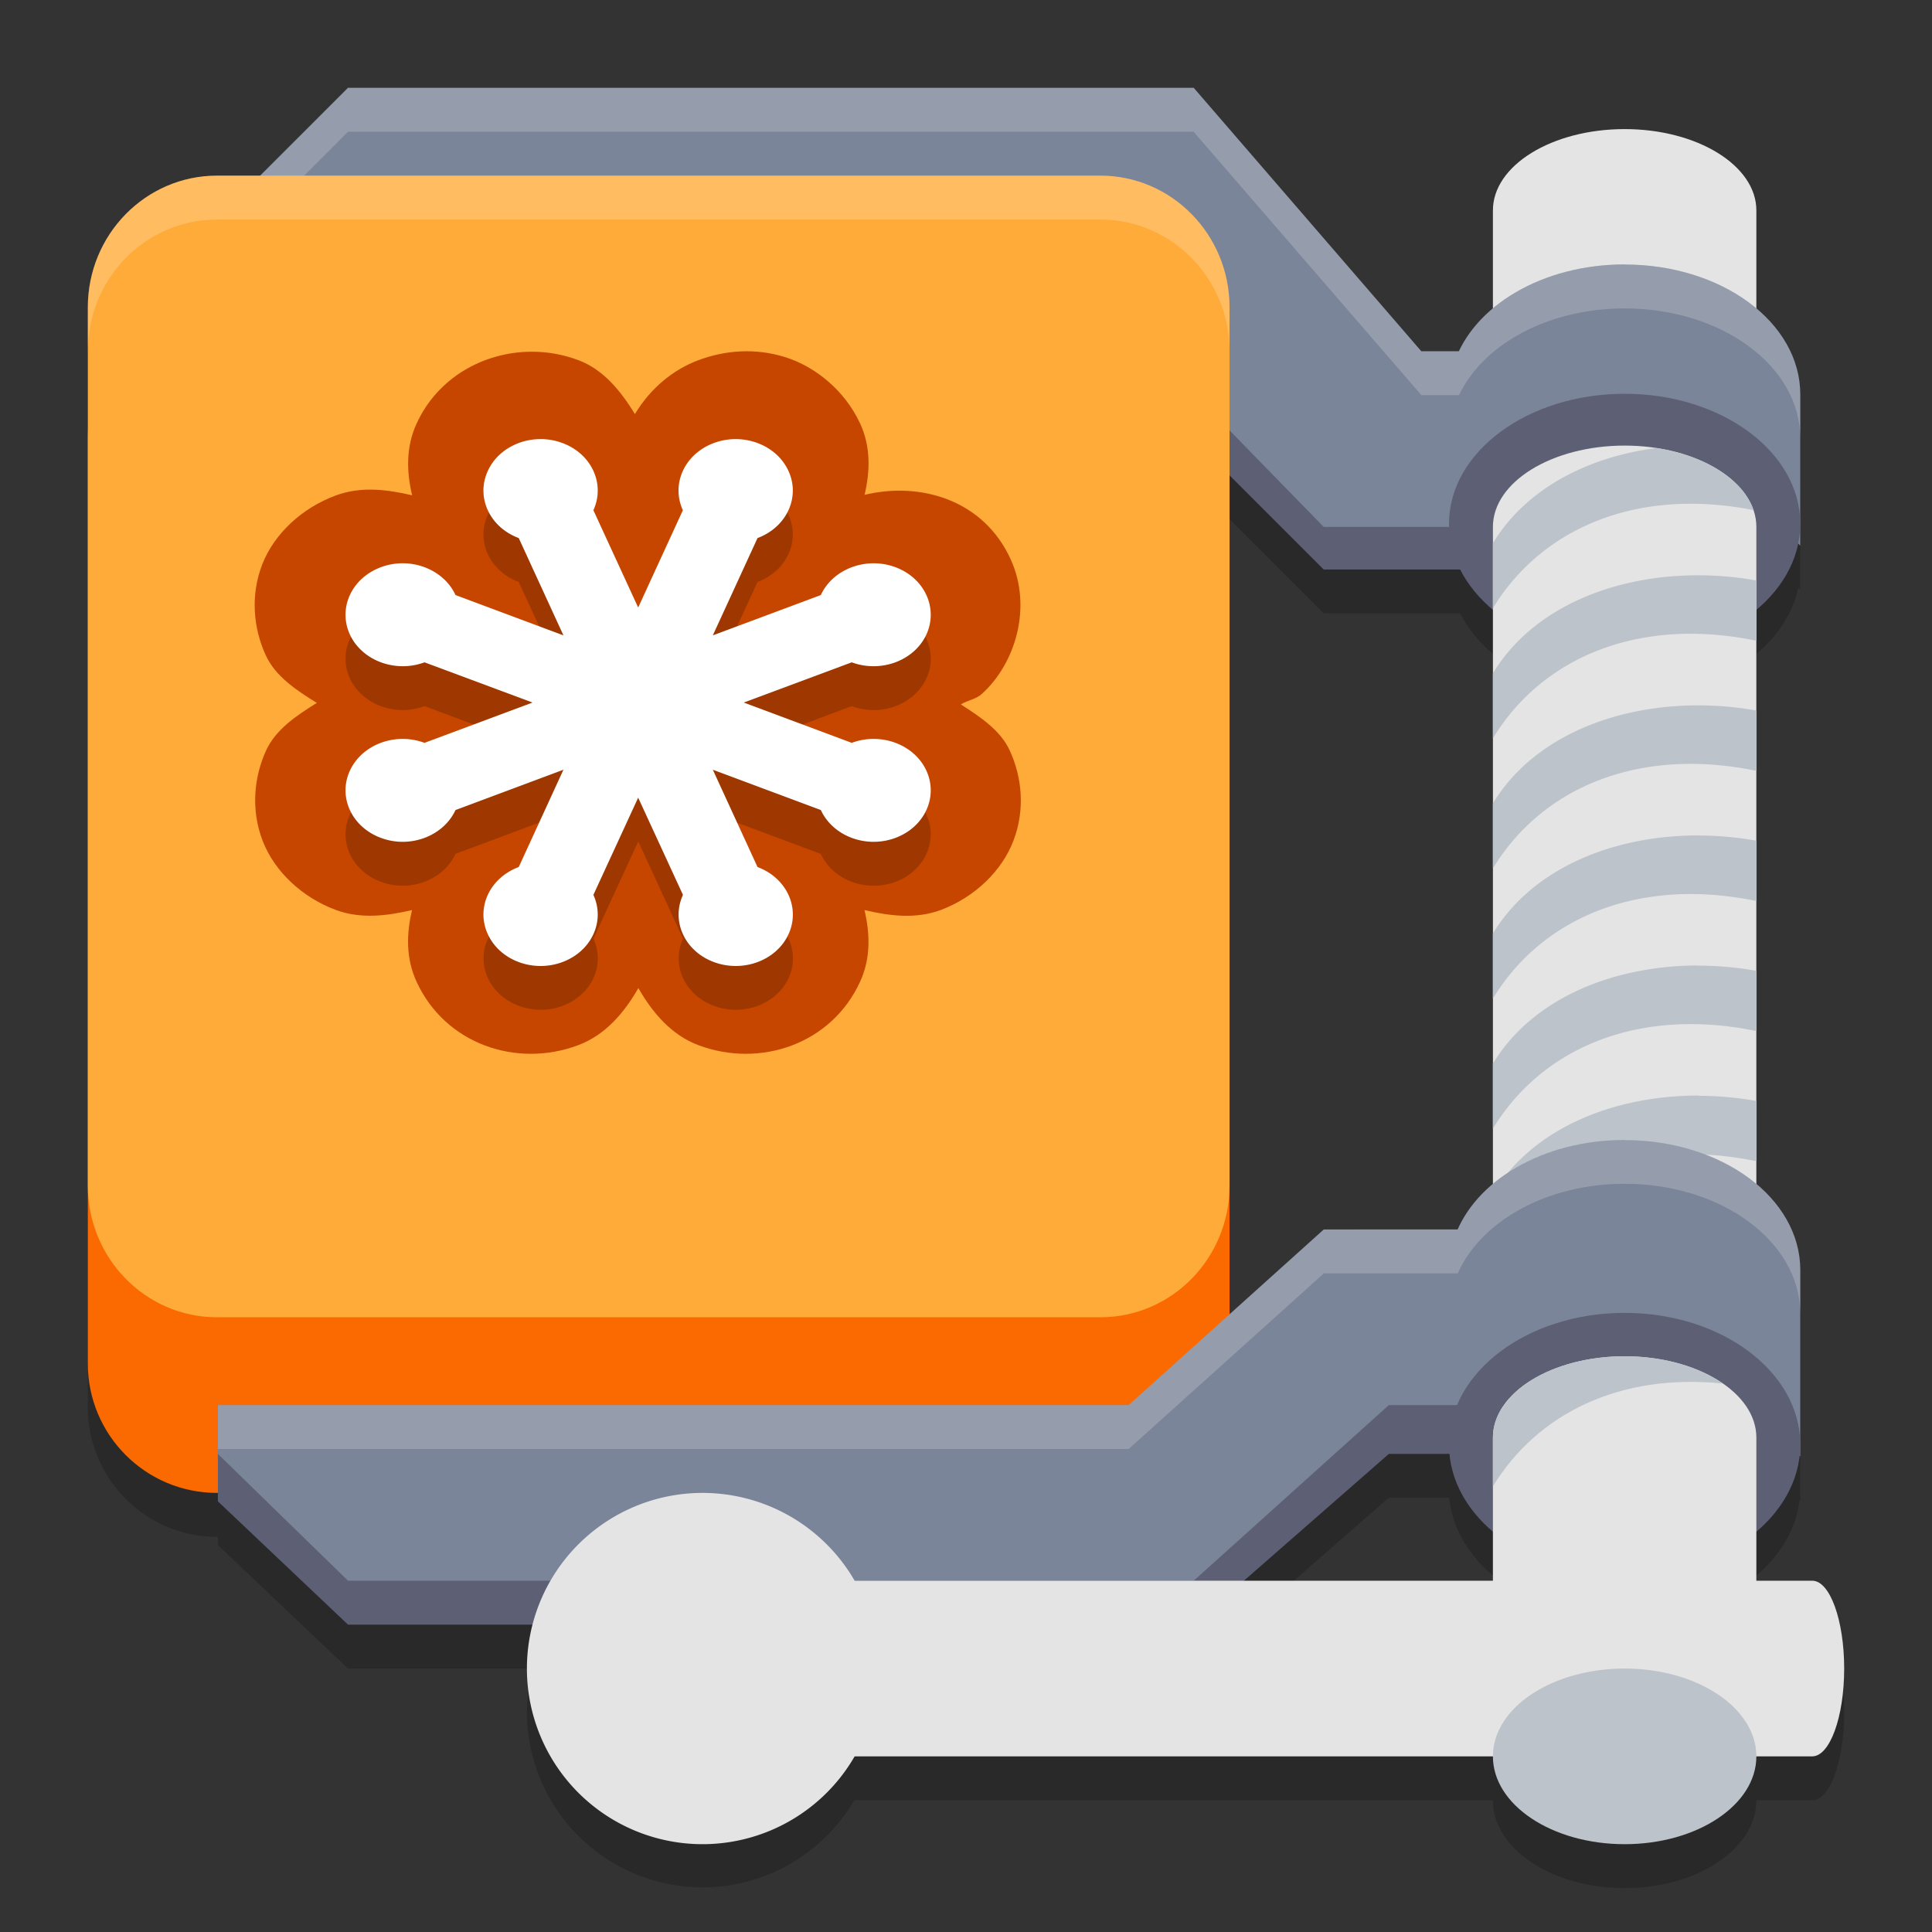
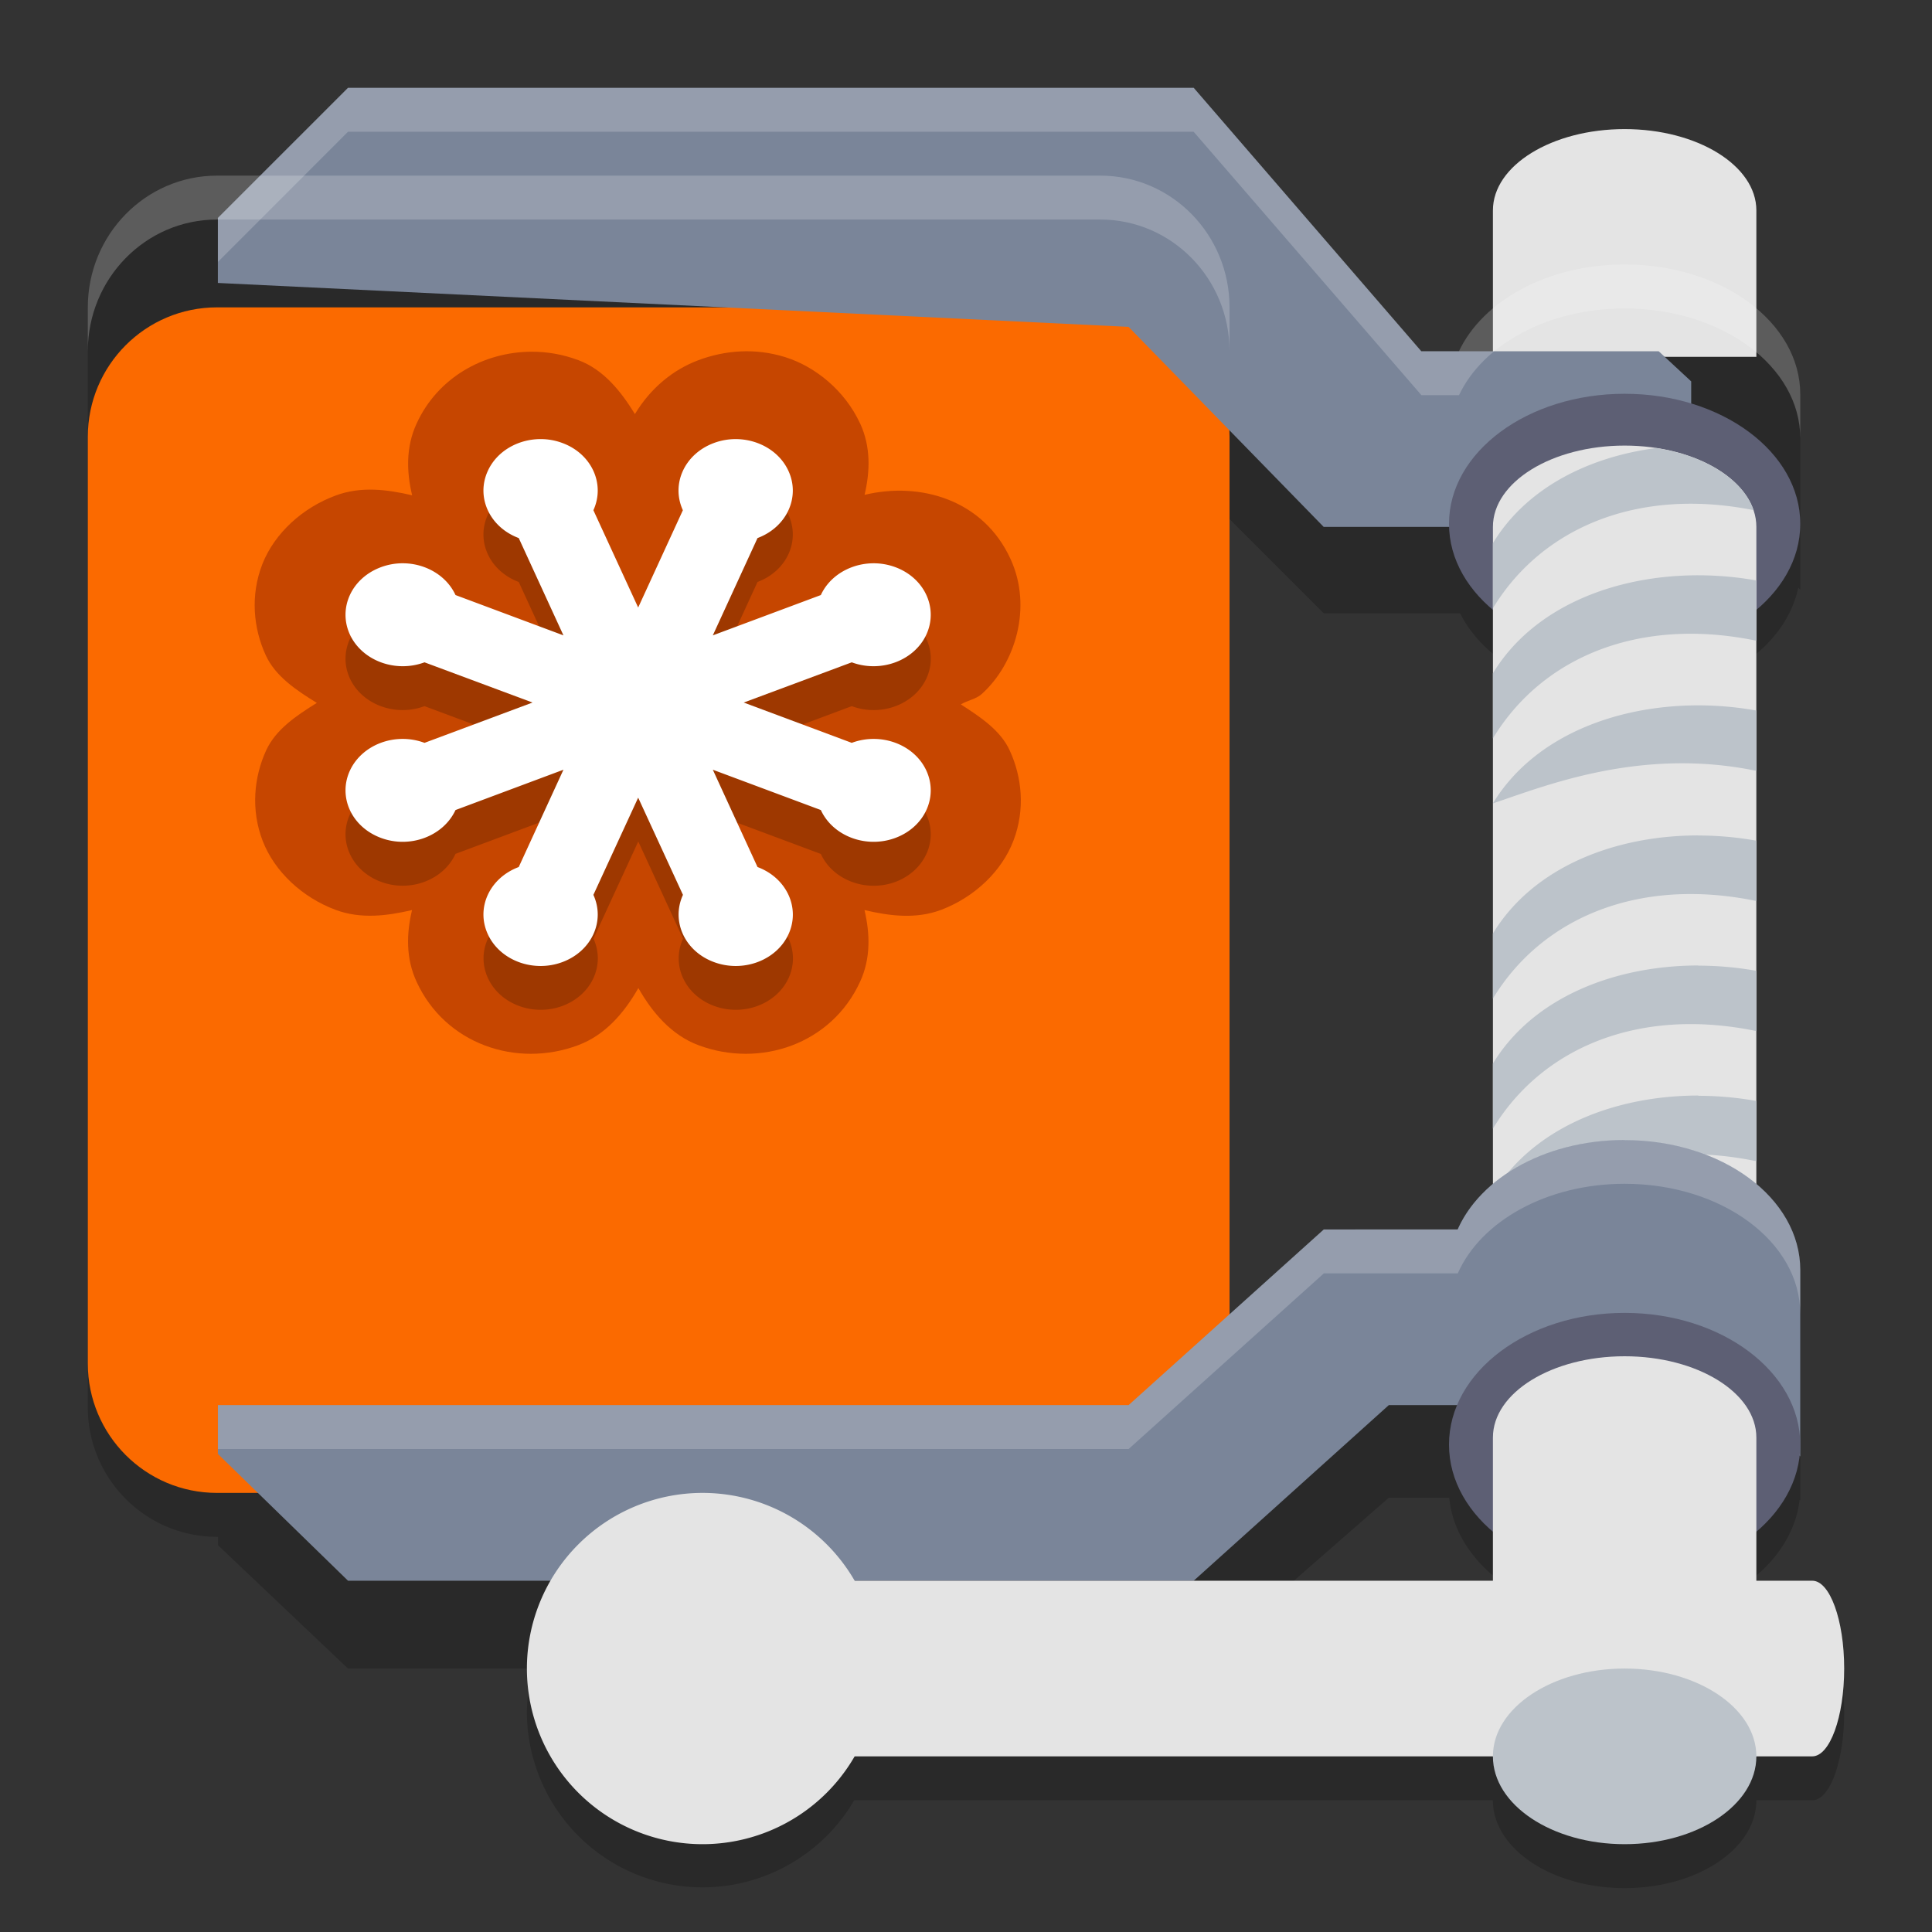
<svg xmlns="http://www.w3.org/2000/svg" width="22" height="22" version="1.1">
  <rect width="100%" height="100%" fill="#333333" stroke="none" />
  <path style="opacity:0.2" d="m 3.963,1.5 -0.998,1 H 2.471 C 1.658,2.5 1,3.172 1,4 V 4.5 14 16.025 C 1,16.839 1.659,17.5 2.471,17.5 h 0.012 v 0.096 L 3.963,19 H 6.068 A 2,2 0 0 0 6,19.5 a 2,2 0 0 0 3.727,1 H 17 c 0,0.552 0.672,1 1.5,1 0.828,0 1.5,-0.448 1.5,-1 h 0.637 C 20.838,20.5 21,20.052 21,19.5 c 0,-0.552 -0.162,-1 -0.363,-1 H 20 v -0.559 c 0.275,-0.234 0.455,-0.534 0.492,-0.863 l 0.008,0.008 v -2.123 c 0,-0.378 -0.188,-0.721 -0.5,-0.982 v -0.258 -0.688 -0.795 -0.686 -0.795 -0.688 V 9.277 8.592 7.797 7.445 C 20.248,7.237 20.417,6.978 20.477,6.691 L 20.5,6.715 V 4.992 C 20.5,4.615 20.311,4.273 20,4.012 V 2.896 C 20,2.385 19.328,1.971 18.5,1.971 c -0.828,0 -1.5,0.414 -1.5,0.926 V 4.012 C 16.831,4.153 16.699,4.318 16.613,4.5 h -0.428 l -2.594,-3 z M 14,5.91 15.074,6.984 h 1.553 C 16.713,7.155 16.84,7.311 17,7.445 v 0.721 0.742 0.74 0.74 0.74 0.742 0.74 0.74 0.629 C 16.822,14.13 16.685,14.306 16.6,14.5 h -1.525 L 14,15.467 Z m 1.814,11.145 h 0.689 C 16.535,17.394 16.718,17.701 17,17.941 V 18.5 h -2.838 z" />
  <path style="fill:#e4e4e4" d="m 18.5,1.47 c -0.828,0 -1.5,0.414 -1.5,0.926 V 4.063 h 3 V 2.396 C 20,1.885 19.328,1.47 18.5,1.47 Z m 0,0" />
  <path style="fill:#fb6a00" d="M 2.471,3.5 H 12.53 c 0.812,0 1.471,0.66 1.471,1.474 V 15.526 C 14,16.34 13.342,17 12.53,17 H 2.471 C 1.658,17 1,16.34 1,15.526 V 4.974 C 1,4.16 1.658,3.5 2.471,3.5 Z" />
-   <path fill="#5d5f74" d="M 3.963,1.741 2.481,3.222 V 3.963 l 10.37,0.3 2.222,2.222 h 3.815 l 0.37,-0.37 V 4.263 h -3.074 L 13.593,1.741 Z M 15.074,14.333 12.852,16.556 H 2.481 V 17.096 L 3.963,18.5 h 9.63 l 2.222,-1.944 h 3.574 l 0.37,-0.37 -0.37,-0.37 0.37,-1.481 z" />
  <path fill="#7a8599" d="M 3.963,1 2.481,2.481 v 0.741 l 10.37,0.5 2.222,2.278 h 3.815 l 0.37,0.315 V 4.343 l -0.37,-0.343 h -2.704 L 13.593,1 Z M 15.074,14 12.852,16 H 2.481 v 0.556 L 3.963,18 h 9.63 l 2.222,-2 h 3.424 l 0.37,0.185 v -1.723 l -0.377,-0.463 z" />
-   <path style="fill:#7a8599" d="m 18.5,3.011 c -0.935,0 -1.717,0.471 -1.938,1.111 v 0 L 16.75,5.845 h 3.417 L 20.5,6.215 V 4.493 c 0,-0.821 -0.892,-1.481 -2,-1.481 z" />
  <path fill="#5d5f74" d="m 18.5,4.484 c 1.105,0 2,0.663 2,1.481 0,0.818 -0.895,1.481 -2,1.481 -1.105,0 -2,-0.663 -2,-1.481 0,-0.818 0.895,-1.481 2,-1.481 z m 0,0" />
  <path style="fill:#e4e4e4" d="M 18.5,5.074 C 17.672,5.074 17,5.489 17,6 v 8.333 h 3 V 6 C 20,5.489 19.328,5.074 18.5,5.074 Z m 0,0" />
-   <path style="fill:#bcc3ca" d="M 18.859,5.102 C 18.083,5.204 17.38,5.56 17,6.185 V 6.926 C 17.558,6.008 18.651,5.547 19.968,5.809 19.85,5.461 19.415,5.186 18.859,5.102 Z M 19.339,6.551 C 18.383,6.55 17.457,6.914 17,7.667 v 0.741 C 17.562,7.481 18.668,7.02 20,7.296 V 6.61 A 3.712,3.666 0 0 0 19.339,6.551 Z m 0,1.481 C 18.383,8.032 17.457,8.396 17,9.148 V 9.889 C 17.562,8.963 18.668,8.501 20,8.778 V 8.091 a 3.712,3.666 0 0 0 -0.661,-0.059 z m 0,1.481 C 18.383,9.513 17.457,9.877 17,10.63 v 0.741 c 0.562,-0.926 1.668,-1.387 3,-1.111 V 9.573 a 3.712,3.666 0 0 0 -0.661,-0.059 z m 0,1.481 C 18.383,10.995 17.457,11.359 17,12.111 v 0.741 c 0.562,-0.926 1.668,-1.387 3,-1.111 v -0.686 a 3.712,3.666 0 0 0 -0.661,-0.059 z m 0,1.481 C 18.383,12.476 17.457,12.84 17,13.593 v 0.741 c 0.562,-0.926 1.668,-1.387 3,-1.111 v -0.686 a 3.712,3.666 0 0 0 -0.661,-0.059 z" />
+   <path style="fill:#bcc3ca" d="M 18.859,5.102 C 18.083,5.204 17.38,5.56 17,6.185 V 6.926 C 17.558,6.008 18.651,5.547 19.968,5.809 19.85,5.461 19.415,5.186 18.859,5.102 Z M 19.339,6.551 C 18.383,6.55 17.457,6.914 17,7.667 v 0.741 C 17.562,7.481 18.668,7.02 20,7.296 V 6.61 A 3.712,3.666 0 0 0 19.339,6.551 Z m 0,1.481 C 18.383,8.032 17.457,8.396 17,9.148 C 17.562,8.963 18.668,8.501 20,8.778 V 8.091 a 3.712,3.666 0 0 0 -0.661,-0.059 z m 0,1.481 C 18.383,9.513 17.457,9.877 17,10.63 v 0.741 c 0.562,-0.926 1.668,-1.387 3,-1.111 V 9.573 a 3.712,3.666 0 0 0 -0.661,-0.059 z m 0,1.481 C 18.383,10.995 17.457,11.359 17,12.111 v 0.741 c 0.562,-0.926 1.668,-1.387 3,-1.111 v -0.686 a 3.712,3.666 0 0 0 -0.661,-0.059 z m 0,1.481 C 18.383,12.476 17.457,12.84 17,13.593 v 0.741 c 0.562,-0.926 1.668,-1.387 3,-1.111 v -0.686 a 3.712,3.666 0 0 0 -0.661,-0.059 z" />
  <path style="fill:#7a8599" d="m 18.5,12.981 c -0.935,0 -1.717,0.471 -1.938,1.111 H 16.5 L 16.85,16.215 20.167,16.215 20.5,16.585 v -2.122 c 0,-0.821 -0.892,-1.481 -2,-1.481 z" />
  <path fill="#5d5f74" d="m 18.5,14.95 c 1.105,0 2,0.672 2,1.5 0,0.828 -0.895,1.5 -2,1.5 -1.105,0 -2,-0.672 -2,-1.5 0,-0.828 0.895,-1.5 2,-1.5 z m 0,0" />
  <path style="fill:#e4e4e4" d="m 19.364,18 h 1.273 C 20.837,18 21,18.448 21,19 c 0,0.552 -0.163,1 -0.364,1 H 19.364 C 19.163,20 19,19.552 19,19 c 0,-0.552 0.163,-1 0.364,-1 z m 0,0" />
  <path style="fill:#e4e4e4" d="m 18.5,15.444 c -0.828,0 -1.5,0.414 -1.5,0.926 V 20 h 3 v -3.63 c 0,-0.511 -0.672,-0.926 -1.5,-0.926 z" />
  <path style="fill:#e4e4e4" d="m 10,19 a 2,2 0 1 1 -4,0 2,2 0 0 1 4,0 z m 0,0" />
  <path style="fill:#e4e4e4" d="m 8.378,18 h 9.044 c 0.209,0 0.378,0.448 0.378,1 0,0.552 -0.169,1 -0.378,1 H 8.378 c -0.209,0 -0.378,-0.448 -0.378,-1 0,-0.552 0.169,-1 0.378,-1 z" />
  <path style="fill:#bcc3ca" d="m 17,20 c 0,-0.552 0.672,-1 1.5,-1 0.828,0 1.5,0.448 1.5,1 0,0.552 -0.672,1 -1.5,1 C 17.672,21 17,20.552 17,20 Z m 0,0" />
-   <path style="fill:#bcc3ca" d="m 18.5,15.444 c -0.528,0 -0.993,0.169 -1.26,0.424 -0.048,0.052 -0.094,0.107 -0.137,0.164 C 17.037,16.137 17,16.251 17,16.37 v 0.556 c 0.508,-0.836 1.459,-1.293 2.619,-1.171 C 19.344,15.565 18.945,15.444 18.5,15.444 Z" />
  <path style="opacity:0.2;fill:#ffffff" d="M 3.963,1 2.482,2.482 v 0.5 L 3.963,1.5 h 9.629 l 2.594,3 h 0.428 C 16.886,3.923 17.625,3.512 18.5,3.512 c 1.108,0 2,0.659 2,1.48 v -0.5 c 0,-0.821 -0.892,-1.48 -2,-1.48 -0.875,0 -1.614,0.411 -1.887,0.988 H 16.186 L 13.592,1 Z M 18.5,12.98 c -0.89,0 -1.639,0.427 -1.9,1.02 h -1.525 l -2.223,2 H 2.482 v 0.5 H 12.852 l 2.223,-2 h 1.525 c 0.261,-0.592 1.011,-1.02 1.9,-1.02 1.108,1e-6 2,0.661 2,1.482 v -0.5 c 0,-0.821 -0.892,-1.482 -2,-1.482 z" />
-   <path style="fill:#ffab39" d="M 2.471,2 H 12.53 c 0.812,0 1.471,0.672 1.471,1.5 V 13.5 c 0,0.828 -0.658,1.5 -1.471,1.5 H 2.471 C 1.658,15 1,14.328 1,13.5 V 3.5 c 0,-0.828 0.658,-1.5 1.471,-1.5 z" />
  <path style="fill:#c64600" d="M 6.048,4.005 C 5.502,4.009 4.982,4.303 4.744,4.823 4.621,5.09 4.629,5.372 4.693,5.64 4.41,5.574 4.112,5.535 3.824,5.642 3.447,5.78 3.126,6.071 2.987,6.425 2.849,6.78 2.885,7.155 3.026,7.461 3.135,7.7 3.372,7.859 3.608,8.004 3.374,8.149 3.14,8.307 3.031,8.544 2.891,8.849 2.855,9.222 2.991,9.575 c 0.137,0.354 0.455,0.646 0.831,0.786 0.288,0.107 0.587,0.068 0.87,0.002 -0.064,0.268 -0.072,0.549 0.052,0.817 0.326,0.709 1.137,0.985 1.839,0.722 0.309,-0.115 0.527,-0.371 0.686,-0.651 0.159,0.279 0.376,0.536 0.685,0.651 0.703,0.263 1.515,-0.013 1.84,-0.723 0.123,-0.267 0.113,-0.548 0.05,-0.816 0.284,0.067 0.584,0.106 0.872,-0.002 l 0.004,-10e-4 0.004,-0.002 C 11.096,10.215 11.408,9.922 11.541,9.571 11.675,9.219 11.638,8.849 11.498,8.546 11.393,8.316 11.164,8.165 10.941,8.021 11.017,7.975 11.113,7.962 11.178,7.904 11.563,7.558 11.759,6.913 11.507,6.365 11.198,5.691 10.48,5.482 9.845,5.635 9.908,5.368 9.917,5.089 9.795,4.823 v -10e-4 h -0.001 C 9.621,4.448 9.286,4.175 8.942,4.067 8.599,3.96 8.258,3.988 7.954,4.101 7.668,4.208 7.41,4.416 7.23,4.715 7.071,4.457 6.876,4.21 6.586,4.101 c -2.985e-4,-1.13e-4 -6.5e-4,1.12e-4 -0.001,0 C 6.412,4.036 6.232,4.004 6.049,4.005 Z M 10.209,9.001 c -0.021,0.008 -0.039,-0.026 -0.012,0.032 l -0.003,-0.007 c 0.005,-0.006 0.032,-0.032 0.008,-0.022 z" />
  <path style="opacity:0.2" d="m 6.151,5.5 c -0.253,0.002 -0.493,0.137 -0.596,0.362 -0.138,0.299 0.02,0.641 0.352,0.765 L 6.416,7.735 5.187,7.276 C 5.049,6.977 4.668,6.835 4.337,6.959 4.004,7.083 3.847,7.425 3.984,7.725 4.122,8.023 4.502,8.165 4.834,8.041 L 6.064,8.5 4.834,8.958 c -0.332,-0.124 -0.712,0.018 -0.85,0.318 -0.137,0.299 0.02,0.641 0.353,0.765 0.331,0.124 0.712,-0.018 0.85,-0.318 l 1.23,-0.459 -0.509,1.108 c -0.332,0.124 -0.49,0.466 -0.352,0.765 0.137,0.299 0.518,0.441 0.85,0.317 0.332,-0.124 0.489,-0.466 0.352,-0.765 l 0.51,-1.107 0.51,1.107 c -0.137,0.299 0.02,0.642 0.352,0.765 0.332,0.124 0.713,-0.018 0.85,-0.317 0.137,-0.299 -0.02,-0.641 -0.352,-0.765 L 8.117,9.265 9.347,9.724 c 0.137,0.299 0.517,0.441 0.85,0.318 C 10.529,9.917 10.686,9.575 10.549,9.276 10.412,8.977 10.031,8.835 9.699,8.958 L 8.469,8.5 9.699,8.041 c 0.333,0.124 0.713,-0.018 0.851,-0.317 C 10.686,7.425 10.529,7.083 10.197,6.959 9.865,6.835 9.484,6.978 9.347,7.276 L 8.117,7.735 8.626,6.627 C 8.958,6.503 9.116,6.161 8.978,5.862 8.841,5.563 8.46,5.421 8.128,5.545 7.796,5.669 7.639,6.011 7.776,6.31 L 7.267,7.418 6.757,6.31 c 0.137,-0.299 -0.02,-0.642 -0.352,-0.765 a 0.704,0.704 0 0 0 -0.254,-0.045 z m 0,0" />
  <path style="fill:#ffffff" d="m 6.151,5 c -0.253,0.002 -0.493,0.137 -0.596,0.362 -0.138,0.299 0.02,0.641 0.352,0.765 L 6.416,7.235 5.187,6.776 C 5.049,6.477 4.668,6.335 4.337,6.459 4.004,6.583 3.847,6.925 3.984,7.225 4.122,7.523 4.502,7.665 4.834,7.542 L 6.064,8 4.834,8.459 C 4.502,8.335 4.122,8.477 3.984,8.776 3.847,9.075 4.004,9.417 4.337,9.541 4.668,9.665 5.048,9.523 5.187,9.224 L 6.416,8.765 5.907,9.873 c -0.332,0.124 -0.49,0.466 -0.352,0.765 0.137,0.299 0.518,0.441 0.85,0.317 0.332,-0.124 0.489,-0.466 0.352,-0.765 l 0.51,-1.107 0.51,1.107 c -0.137,0.299 0.02,0.642 0.352,0.765 0.332,0.124 0.713,-0.018 0.85,-0.317 C 9.116,10.339 8.958,9.997 8.626,9.873 L 8.117,8.765 9.347,9.224 C 9.485,9.523 9.865,9.665 10.197,9.541 10.529,9.417 10.686,9.075 10.549,8.776 10.412,8.477 10.031,8.335 9.699,8.459 L 8.469,8 9.699,7.542 C 10.031,7.665 10.412,7.523 10.549,7.225 10.686,6.925 10.529,6.583 10.197,6.459 9.865,6.335 9.484,6.478 9.347,6.776 L 8.117,7.235 8.626,6.127 C 8.958,6.003 9.116,5.661 8.978,5.362 8.841,5.063 8.46,4.921 8.128,5.045 7.796,5.169 7.639,5.511 7.776,5.81 L 7.267,6.918 6.757,5.81 c 0.137,-0.299 -0.02,-0.642 -0.352,-0.765 a 0.704,0.704 0 0 0 -0.254,-0.045 z m 0,0" />
  <path style="opacity:0.2;fill:#ffffff" d="M 2.471,2 C 1.658,2 1,2.672 1,3.5 v 0.5 c 0,-0.828 0.658,-1.5 1.471,-1.5 H 12.53 c 0.812,-6.46e-5 1.471,0.672 1.471,1.5 v -0.5 c 0,-0.828 -0.658,-1.5 -1.471,-1.5 z" />
</svg>